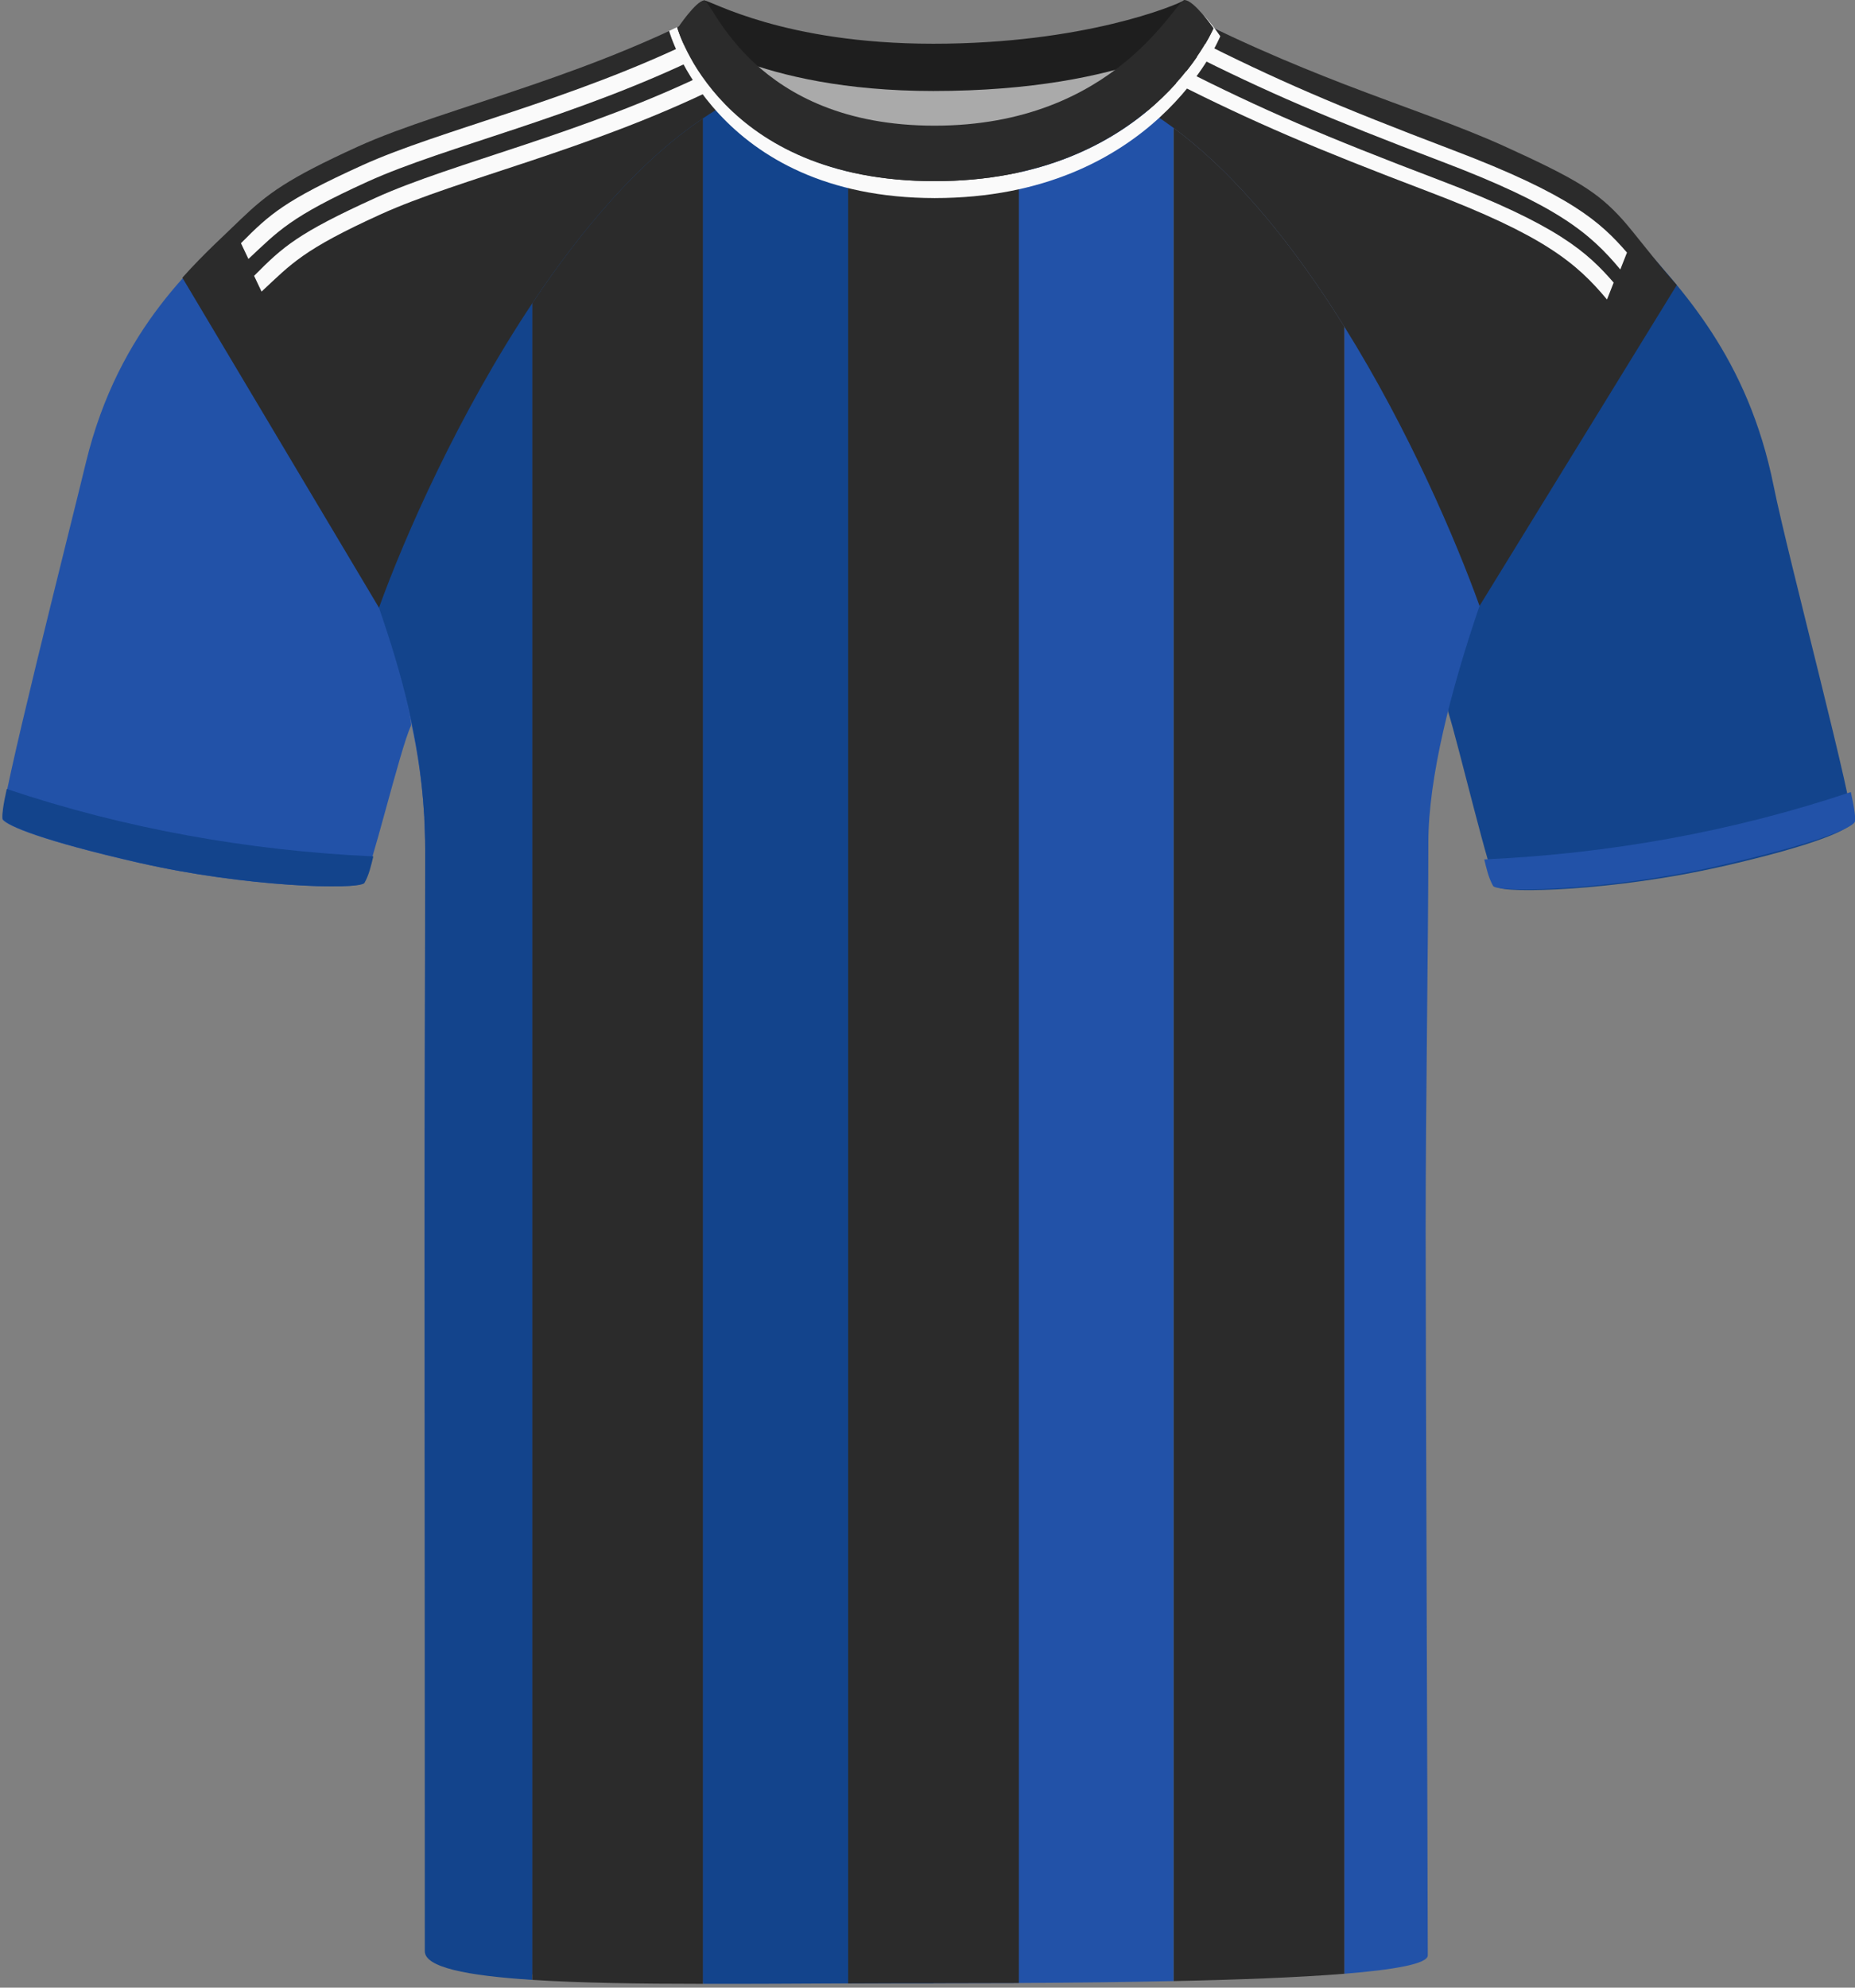
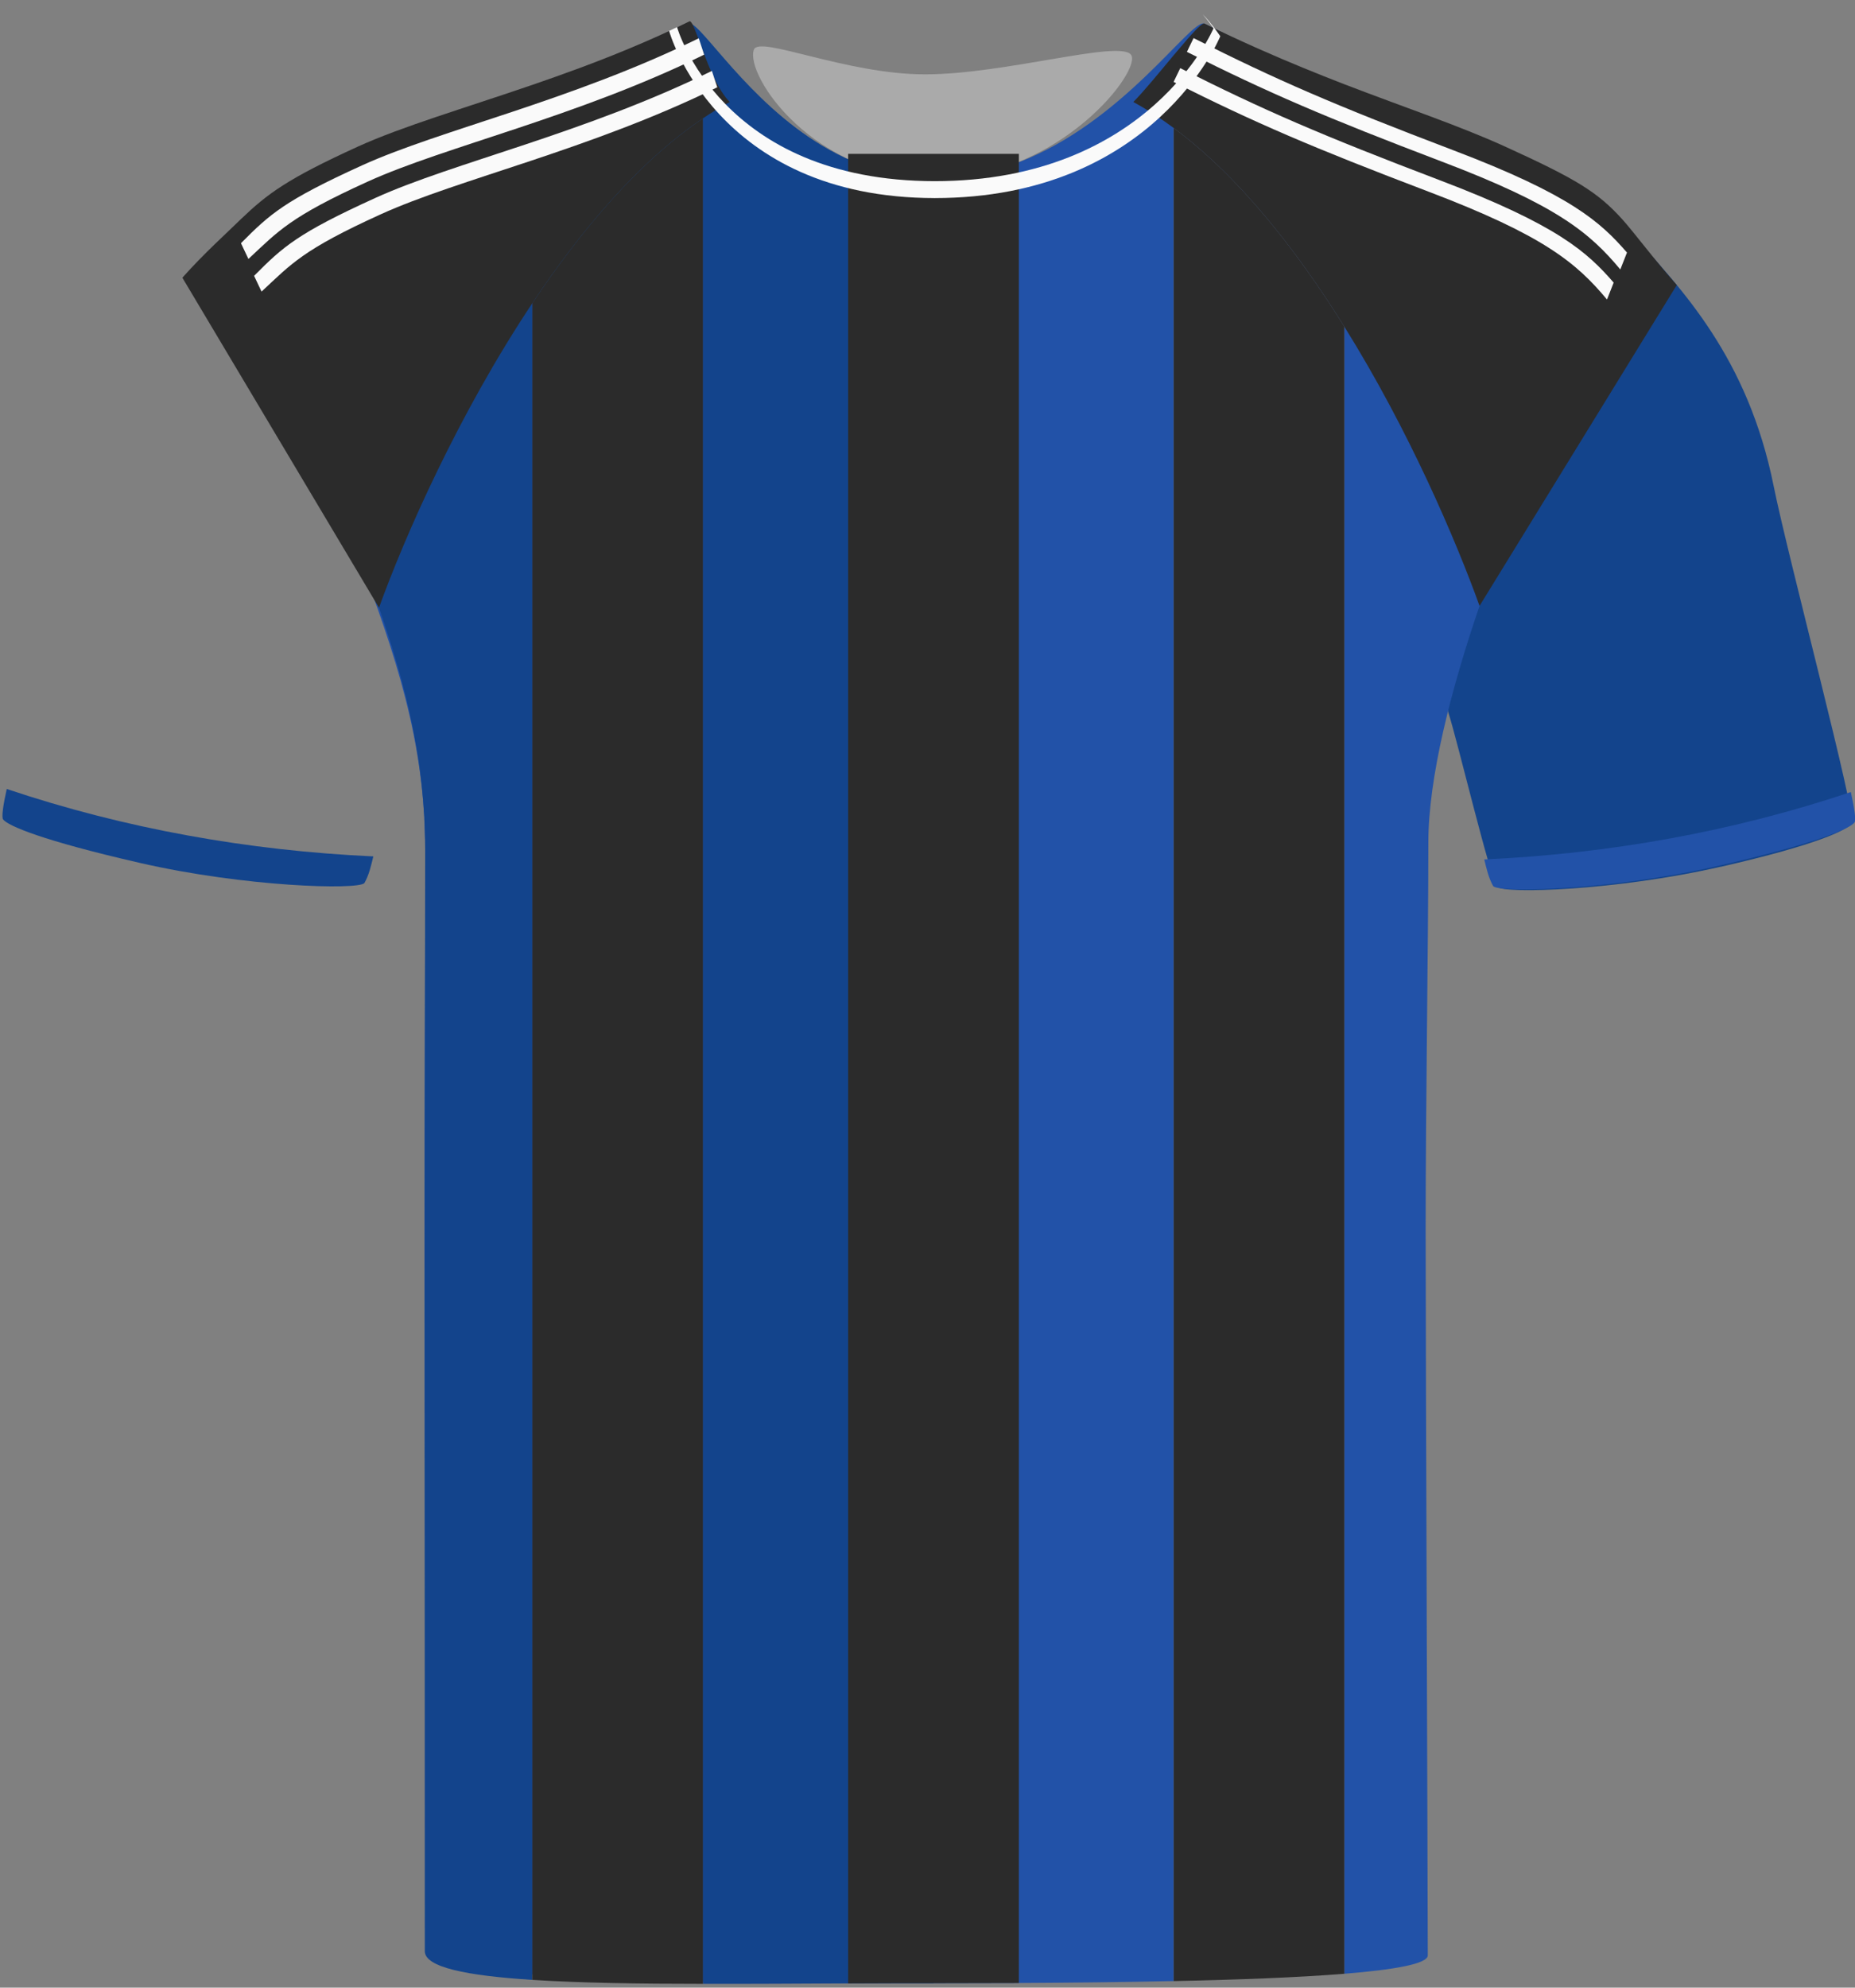
<svg xmlns="http://www.w3.org/2000/svg" id="uuid-c24ab7c5-5433-4c5d-9a55-fe3d65b67c4f" viewBox="0 0 200.69 214.94">
  <rect x="0" y="0" width="200.69" height="214.94" fill="#808080" stroke="none" />
  <defs>
    <style>.uuid-da78f4bd-9592-46c9-88c7-72089dd5d389{fill:#fafafa;}.uuid-cd1b47aa-48f0-4b3c-8326-f79aac0ce94f{fill:#aaa;}.uuid-0431ab4b-5ee6-4290-a50f-1faa2323cc32{fill:#13448c;}.uuid-44347e21-5fc8-4753-aff5-5678d9a89a1e{fill:#1e1e1e;}.uuid-2e40ad0b-b4b8-4080-9de9-db8f6453cdfa{fill:#2252a8;}.uuid-3ce4e706-b0d7-4725-80fa-b82158ec1916{fill:#2b2b2b;}</style>
  </defs>
-   <path class="uuid-2e40ad0b-b4b8-4080-9de9-db8f6453cdfa" d="M15.12,93.33c-10.65-2.43-14.26-4-14.83-4.69-.56-.69,7.24-31.29,9-38.6,3.57-14.81,12.31-21.85,16.71-26.18,0,0,3.56,11.52,9.77,27.5,6.21,15.99,8.97,26.53,8.68,27.15-1.18,2.5-4.44,16.24-5.19,16.99-.75,.75-12.78,.42-24.14-2.18Z" />
  <path class="uuid-0431ab4b-5ee6-4290-a50f-1faa2323cc32" d="M186.14,93.74c10.65-2.43,13.65-4,14.21-4.69,.57-.69-6.94-28.91-8.46-36.49-2.81-13.97-9.98-21.32-15.45-27.39,0,0-5.76,11.79-11.97,27.77-6.21,15.99-8,23.4-7.79,24.06,1.04,3.22,4.57,18.16,5.32,18.91,.75,.75,12.78,.42,24.14-2.18Z" />
  <path class="uuid-2e40ad0b-b4b8-4080-9de9-db8f6453cdfa" d="M176.61,25.36c-3.58,8.91-5.77,13.81-11.01,25.88-1.82,4.19-3.77,9.14-5.53,14.28-3.08,8.99-5.54,18.56-5.54,25.61,0,11.07-.29,27.82-.29,41.86s.23,72.18,.23,78.46c0,.91-3.55,1.55-9.03,1.99V35.32c-5.19-8.34-11.44-16.28-18.46-21.48V214.23c-5.56,.12-11.35,.18-16.75,.21-3.26,.01-6.39,.02-9.23,.02s-5.95,0-9.24-.01c-5.03,0-10.43-.04-15.71-.14-6.73-.12-13.24-.36-18.46-.79-6.88-.58-11.54-1.51-11.54-3,0-6.86-.11-60.63-.11-77.18s.06-27.07,.06-41.37c0-.73-.01-1.46-.04-2.17-.01-.39-.03-.78-.05-1.16,0-.21-.01-.42-.03-.63-.05-.79-.12-1.57-.19-2.34-1.14-11.29-5.15-20.62-9.2-31.68-2.38-6.51-5.06-13.8-7.16-19.49-.02-.06-.04-.12-.07-.18-2.07-5.61-3.54-9.59-3.54-9.59,1.37-1.65,2.48-2.88,4.29-4.17,.16-.11,.31-.21,.47-.32,1.76-1.2,4.18-2.48,7.97-4.2,8.28-3.76,22.14-6.83,35.74-13.49,.06-.03,.14-.03,.22-.02h0c1.61,.42,7.13,9.49,16.13,14.12,.18,.1,.37,.19,.55,.27,.18,.1,.36,.18,.55,.26,.04,.02,.07,.04,.11,.05h0c.15,.08,.3,.14,.45,.2,.47,.21,.95,.39,1.43,.57,.89,.32,1.8,.59,2.75,.79,1.47,.34,3,.52,4.61,.53h.09c3.28,0,6.34-.68,9.14-1.77,11.28-4.36,18.48-15.31,20.02-15.01,.02,0,.04,0,.06,.01,1.96,.99,3.79,1.89,5.59,2.75,3.11,1.48,6.12,2.82,9.54,4.25,3.53,1.47,7.5,3.03,12.45,4.91,12.54,4.76,15.91,7.67,18.72,10.9Z" />
  <path class="uuid-0431ab4b-5ee6-4290-a50f-1faa2323cc32" d="M101,19.29V214.46c-3.07,0-6.17,0-9.24,.02-5.39,.03-10.71,.06-15.71,.05V12.8c-6.89,4.65-13.14,12.01-18.46,19.99V214.1c-7.11-.45-11.63-1.36-11.63-3.1,0-4.89-.02-61.11-.02-77.66s.06-27.07,.06-41.37c0-.73-.01-1.46-.04-2.17-.01-.39-.02-.78-.05-1.16,0-.21-.01-.42-.03-.63-.48-8.09-2.4-15.11-4.88-22.29l-.02-.04c-1.31-3.8-2.77-7.64-4.26-11.72-2.36-6.45-5.16-13.75-7.39-19.46-.02-.06-.04-.12-.07-.18-2.24-5.74-3.88-9.86-3.88-9.86,1.57-1.53,2.81-2.68,4.63-3.9,.16-.11,.31-.21,.47-.32,1.86-1.19,4.32-2.47,8.2-4.23,4.8-2.18,11.49-4.13,18.91-6.68,3.45-1.18,7.05-2.5,10.7-4.03,2.04-.85,4.08-1.77,6.12-2.77h0c.13-.06,.3-.02,.51,.12,1.89,1.22,7.15,9.62,15.62,14,.18,.09,.36,.18,.55,.27,.18,.09,.37,.18,.55,.26,.04,.02,.07,.04,.11,.05,.15,.07,.3,.14,.45,.2,.47,.21,.95,.39,1.43,.57,.89,.31,1.81,.58,2.75,.79,1.47,.32,3,.5,4.61,.5Z" />
  <path class="uuid-cd1b47aa-48f0-4b3c-8326-f79aac0ce94f" d="M81.56,5.37c.56-1.58,9.93,2.67,18.52,2.67s20.88-3.71,22.26-2.15c1.38,1.56-7.68,13.4-21.02,13.4s-20.74-11.16-19.76-13.92Z" />
-   <path class="uuid-44347e21-5fc8-4753-aff5-5678d9a89a1e" d="M100.97,4.73C117.28,4.73,127.23,.58,128.16,.01l2.71,3.25s-8.42,6.58-29.9,6.58c-19.14,0-27.26-6.58-27.26-6.58,0,0,1.8-3.21,2.49-3.21s8.55,4.68,24.77,4.68Z" />
  <path id="uuid-033bf932-1817-436a-9680-1e22f7010063" class="uuid-2e40ad0b-b4b8-4080-9de9-db8f6453cdfa" d="M185.81,93.65c10.65-2.44,14.26-4.01,14.82-4.7,.19-.24,0-1.56-.39-3.3-12.81,4.3-26.17,6.67-39.66,7.29,.25,1.01,.46,1.99,.97,2.89,.75,.75,12.9,.42,24.26-2.18" />
  <path class="uuid-3ce4e706-b0d7-4725-80fa-b82158ec1916" d="M78.95,11.03c-.98,.53-1.94,1.12-2.9,1.77-6.89,4.65-13.14,12.01-18.46,19.99-7.99,11.98-13.85,25.33-16.59,32.93l-.02-.04L19.73,30.03c2.39-2.68,4.68-4.71,6.34-6.34,2.86-2.73,4.97-4.34,12.7-7.86,4.79-2.17,11.44-4.12,18.82-6.65,3.34-1.15,6.83-2.41,10.36-3.88,2.2-.91,4.42-1.9,6.64-2.99,.09-.04,.2,.08,.34,.34,.26,.5,.61,1.49,1.04,2.65,.03,.07,.05,.14,.08,.21,.74,1.97,1.7,4.32,2.9,5.52Z" />
  <path class="uuid-3ce4e706-b0d7-4725-80fa-b82158ec1916" d="M181.41,30.82l-21.34,34.7c-2.54-7.05-7.63-18.99-14.63-30.2-5.19-8.34-11.44-16.28-18.46-21.48-1.43-1.06-2.88-2-4.37-2.81,1.13-1.13,2.84-3.23,4.37-5.06,.19-.23,.38-.45,.57-.67,1.28-1.52,2.35-2.72,2.7-2.76,.02,0,.04,0,.06,.01,2.04,1,4,1.91,5.9,2.75,3.27,1.45,6.34,2.69,9.23,3.81,6.69,2.57,12.42,4.48,17.35,6.72,7.73,3.52,10.04,4.93,12.7,7.86,1.26,1.39,3.53,4.45,5.92,7.13Z" />
  <path class="uuid-da78f4bd-9592-46c9-88c7-72089dd5d389" d="M26.87,28.01c3.26-3.04,4.48-4.54,12.91-8.37,8.43-3.83,22.55-6.95,36.4-13.73l-.58-1.77c-13.85,6.78-27.97,9.9-36.4,13.73-8.43,3.83-10,5.28-13.13,8.43l.81,1.71Z" />
  <path class="uuid-da78f4bd-9592-46c9-88c7-72089dd5d389" d="M28.29,31.54c3.26-3.04,4.48-4.54,12.91-8.37,8.43-3.83,22.55-6.95,36.4-13.73l-.58-1.77c-13.85,6.78-27.97,9.9-36.4,13.73-8.43,3.83-10,5.28-13.13,8.43l.81,1.71Z" />
  <path id="uuid-68747761-1a63-4b7b-8d36-1a7b109edce0" class="uuid-0431ab4b-5ee6-4290-a50f-1faa2323cc32" d="M15.16,93.32c-10.65-2.44-14.26-4.01-14.82-4.7-.19-.24,0-1.56,.39-3.3,12.81,4.3,26.17,6.67,39.66,7.29-.25,1.01-.46,1.99-.97,2.89-.75,.75-12.9,.42-24.26-2.18" />
  <path class="uuid-da78f4bd-9592-46c9-88c7-72089dd5d389" d="M128.41,5.61c8.74,4.39,15.04,7.1,27.57,11.86,12.46,4.73,16.01,7.7,19.32,11.67l.72-1.83c-2.86-3.29-6.04-6.22-18.81-11.07-12.78-4.86-19.08-7.58-28.08-12.12l-.72,1.49Z" />
  <path class="uuid-da78f4bd-9592-46c9-88c7-72089dd5d389" d="M126.97,8.86c8.74,4.39,15.04,7.1,27.57,11.86,12.46,4.73,16.01,7.7,19.32,11.67l.72-1.83c-2.86-3.29-6.04-6.22-18.81-11.07-12.78-4.86-19.08-7.58-28.08-12.12l-.72,1.49Z" />
  <path class="uuid-3ce4e706-b0d7-4725-80fa-b82158ec1916" d="M145.44,35.32V213.44c-4.97,.4-11.53,.65-18.46,.79V13.84c7.02,5.2,13.27,13.14,18.46,21.48Z" />
  <path class="uuid-3ce4e706-b0d7-4725-80fa-b82158ec1916" d="M76.05,12.8V214.53c-7.01,0-13.4-.1-18.46-.43V32.79c5.32-7.98,11.57-15.34,18.46-19.99Z" />
  <path class="uuid-3ce4e706-b0d7-4725-80fa-b82158ec1916" d="M110.23,16.64V214.44c-3.26,.01-6.39,.02-9.23,.02-3.07,0-6.17,0-9.24,.02V16.64h18.47Z" />
  <path class="uuid-da78f4bd-9592-46c9-88c7-72089dd5d389" d="M132.02,3.92s-7.1,17.5-30.91,17.5v-1.83c23.25,0,30.18-16.53,30.18-16.53,0,0-.53-.76-1.18-1.52,.96,.96,1.91,2.38,1.91,2.38Z" />
  <path class="uuid-da78f4bd-9592-46c9-88c7-72089dd5d389" d="M73.25,2.93c-.41,.2-.86,.41-.86,.41,0,0,4.96,18.08,28.77,18.08v-1.83c-23.25,0-27.91-16.66-27.91-16.66" />
-   <path class="uuid-3ce4e706-b0d7-4725-80fa-b82158ec1916" d="M76.2,.05c.89,0,5.27,13.54,24.91,13.54S127.14,.01,128.16,.01s3.12,3.04,3.12,3.04c0,0-6.93,16.54-30.17,16.54S73.3,3.06,73.3,3.06c0,0,2.01-3.01,2.9-3.01Z" />
</svg>